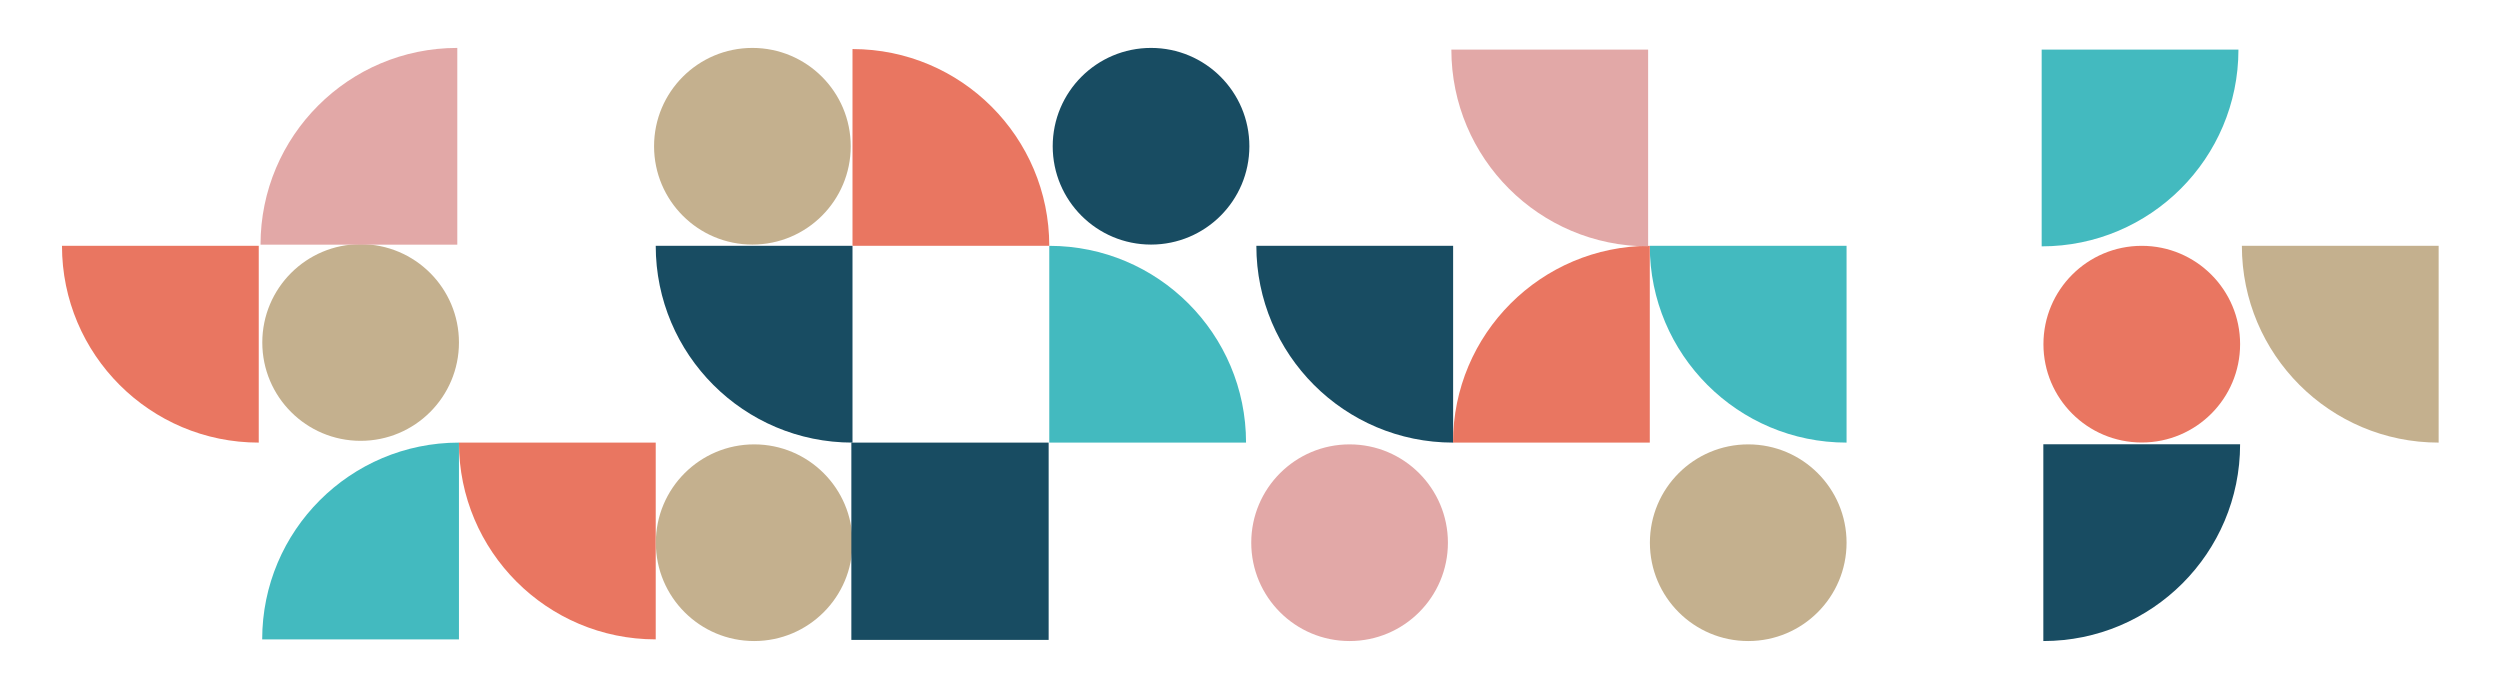
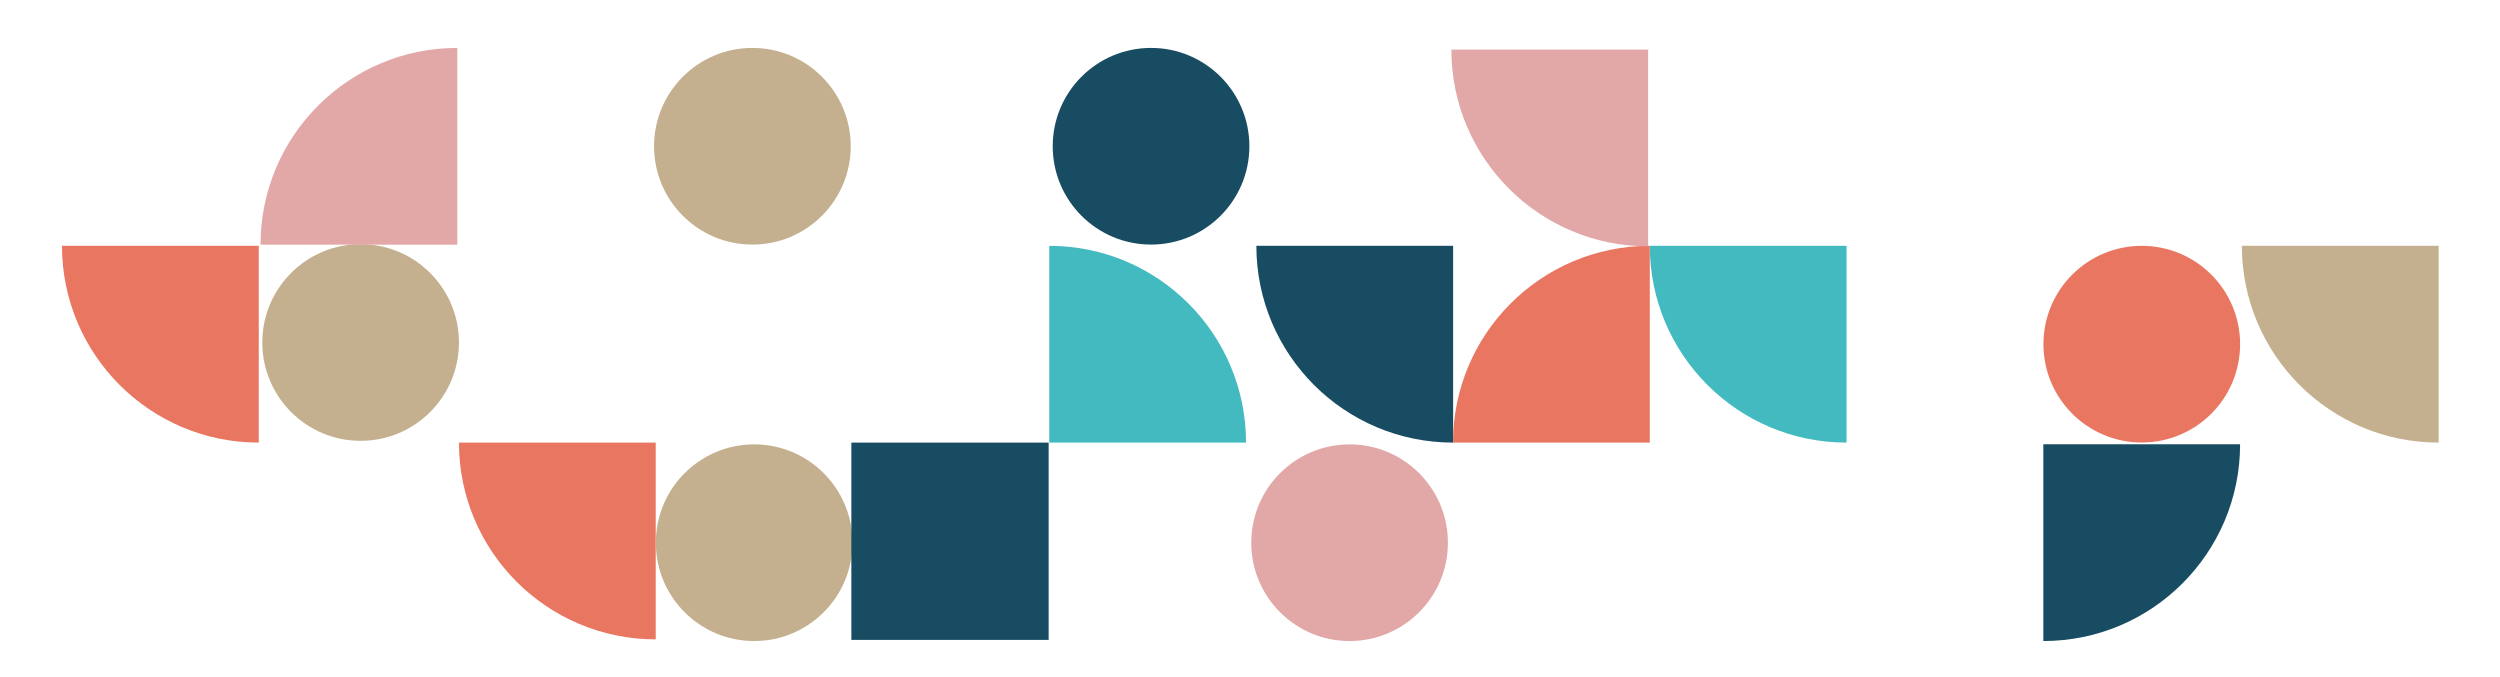
<svg xmlns="http://www.w3.org/2000/svg" version="1.1" id="Livello_1" x="0px" y="0px" width="2400px" height="650px" viewBox="0 0 2400 650" style="enable-background:new 0 0 2400 650;" xml:space="preserve">
  <style type="text/css">
	.st0{fill:#43BABF;}
	.st1{fill:#E97661;}
	.st2{fill:#184C62;}
	.st3{fill:#C4B08E;}
	.st4{fill:#E2A8A7;}
</style>
-   <path class="st0" d="M440.6,424.9c-104.3,0-188.9,84.6-188.9,188.9h188.9V424.9z" />
  <path class="st1" d="M440.6,424.9c0,104.3,84.6,188.9,188.9,188.9V424.9H440.6z" />
-   <path class="st2" d="M629.5,236c0,104.3,84.6,188.9,188.9,188.9V236H629.5z" />
  <path class="st0" d="M1196.2,424.9c0-104.3-84.6-188.9-188.9-188.9v188.9H1196.2z" />
  <path class="st3" d="M2152.2,236c0,104.3,84.6,188.9,188.9,188.9V236H2152.2z" />
  <circle class="st3" cx="346.2" cy="328.8" r="94.4" />
  <circle class="st3" cx="724" cy="521" r="94.4" />
  <path class="st1" d="M59.5,236c0,104.3,84.6,188.9,188.9,188.9V236H59.5z" />
  <path class="st2" d="M1961.6,615.4c104.3,0,188.9-84.6,188.9-188.9h-188.9V615.4z" />
  <path class="st2" d="M1206.1,236c0,104.3,84.6,188.9,188.9,188.9V236H1206.1z" />
  <path class="st0" d="M1583.8,236c0,104.3,84.6,188.9,188.9,188.9V236H1583.8z" />
  <path class="st1" d="M1583.8,236c-104.3,0-188.9,84.6-188.9,188.9h188.9V236z" />
  <circle class="st1" cx="2056.1" cy="330.4" r="94.4" />
-   <circle class="st3" cx="1678.3" cy="521" r="94.4" />
  <circle class="st4" cx="1295.6" cy="521" r="94.4" />
-   <path class="st0" d="M1960,236.5c104.3,0,188.9-84.6,188.9-188.9l-188.9,0V236.5z" />
  <path class="st4" d="M1393.3,47.6c0,104.3,84.6,188.9,188.9,188.9V47.6H1393.3z" />
  <path class="st4" d="M439,46c-104.3,0-188.9,84.6-188.9,188.9H439V46z" />
-   <path class="st1" d="M1007.3,236c0-104.3-84.6-188.9-188.9-188.9V236H1007.3z" />
  <circle class="st3" cx="722.3" cy="140.4" r="94.4" />
  <circle class="st2" cx="1105" cy="140.4" r="94.4" />
  <rect x="817.3" y="424.9" class="st2" width="189.4" height="189.4" />
</svg>